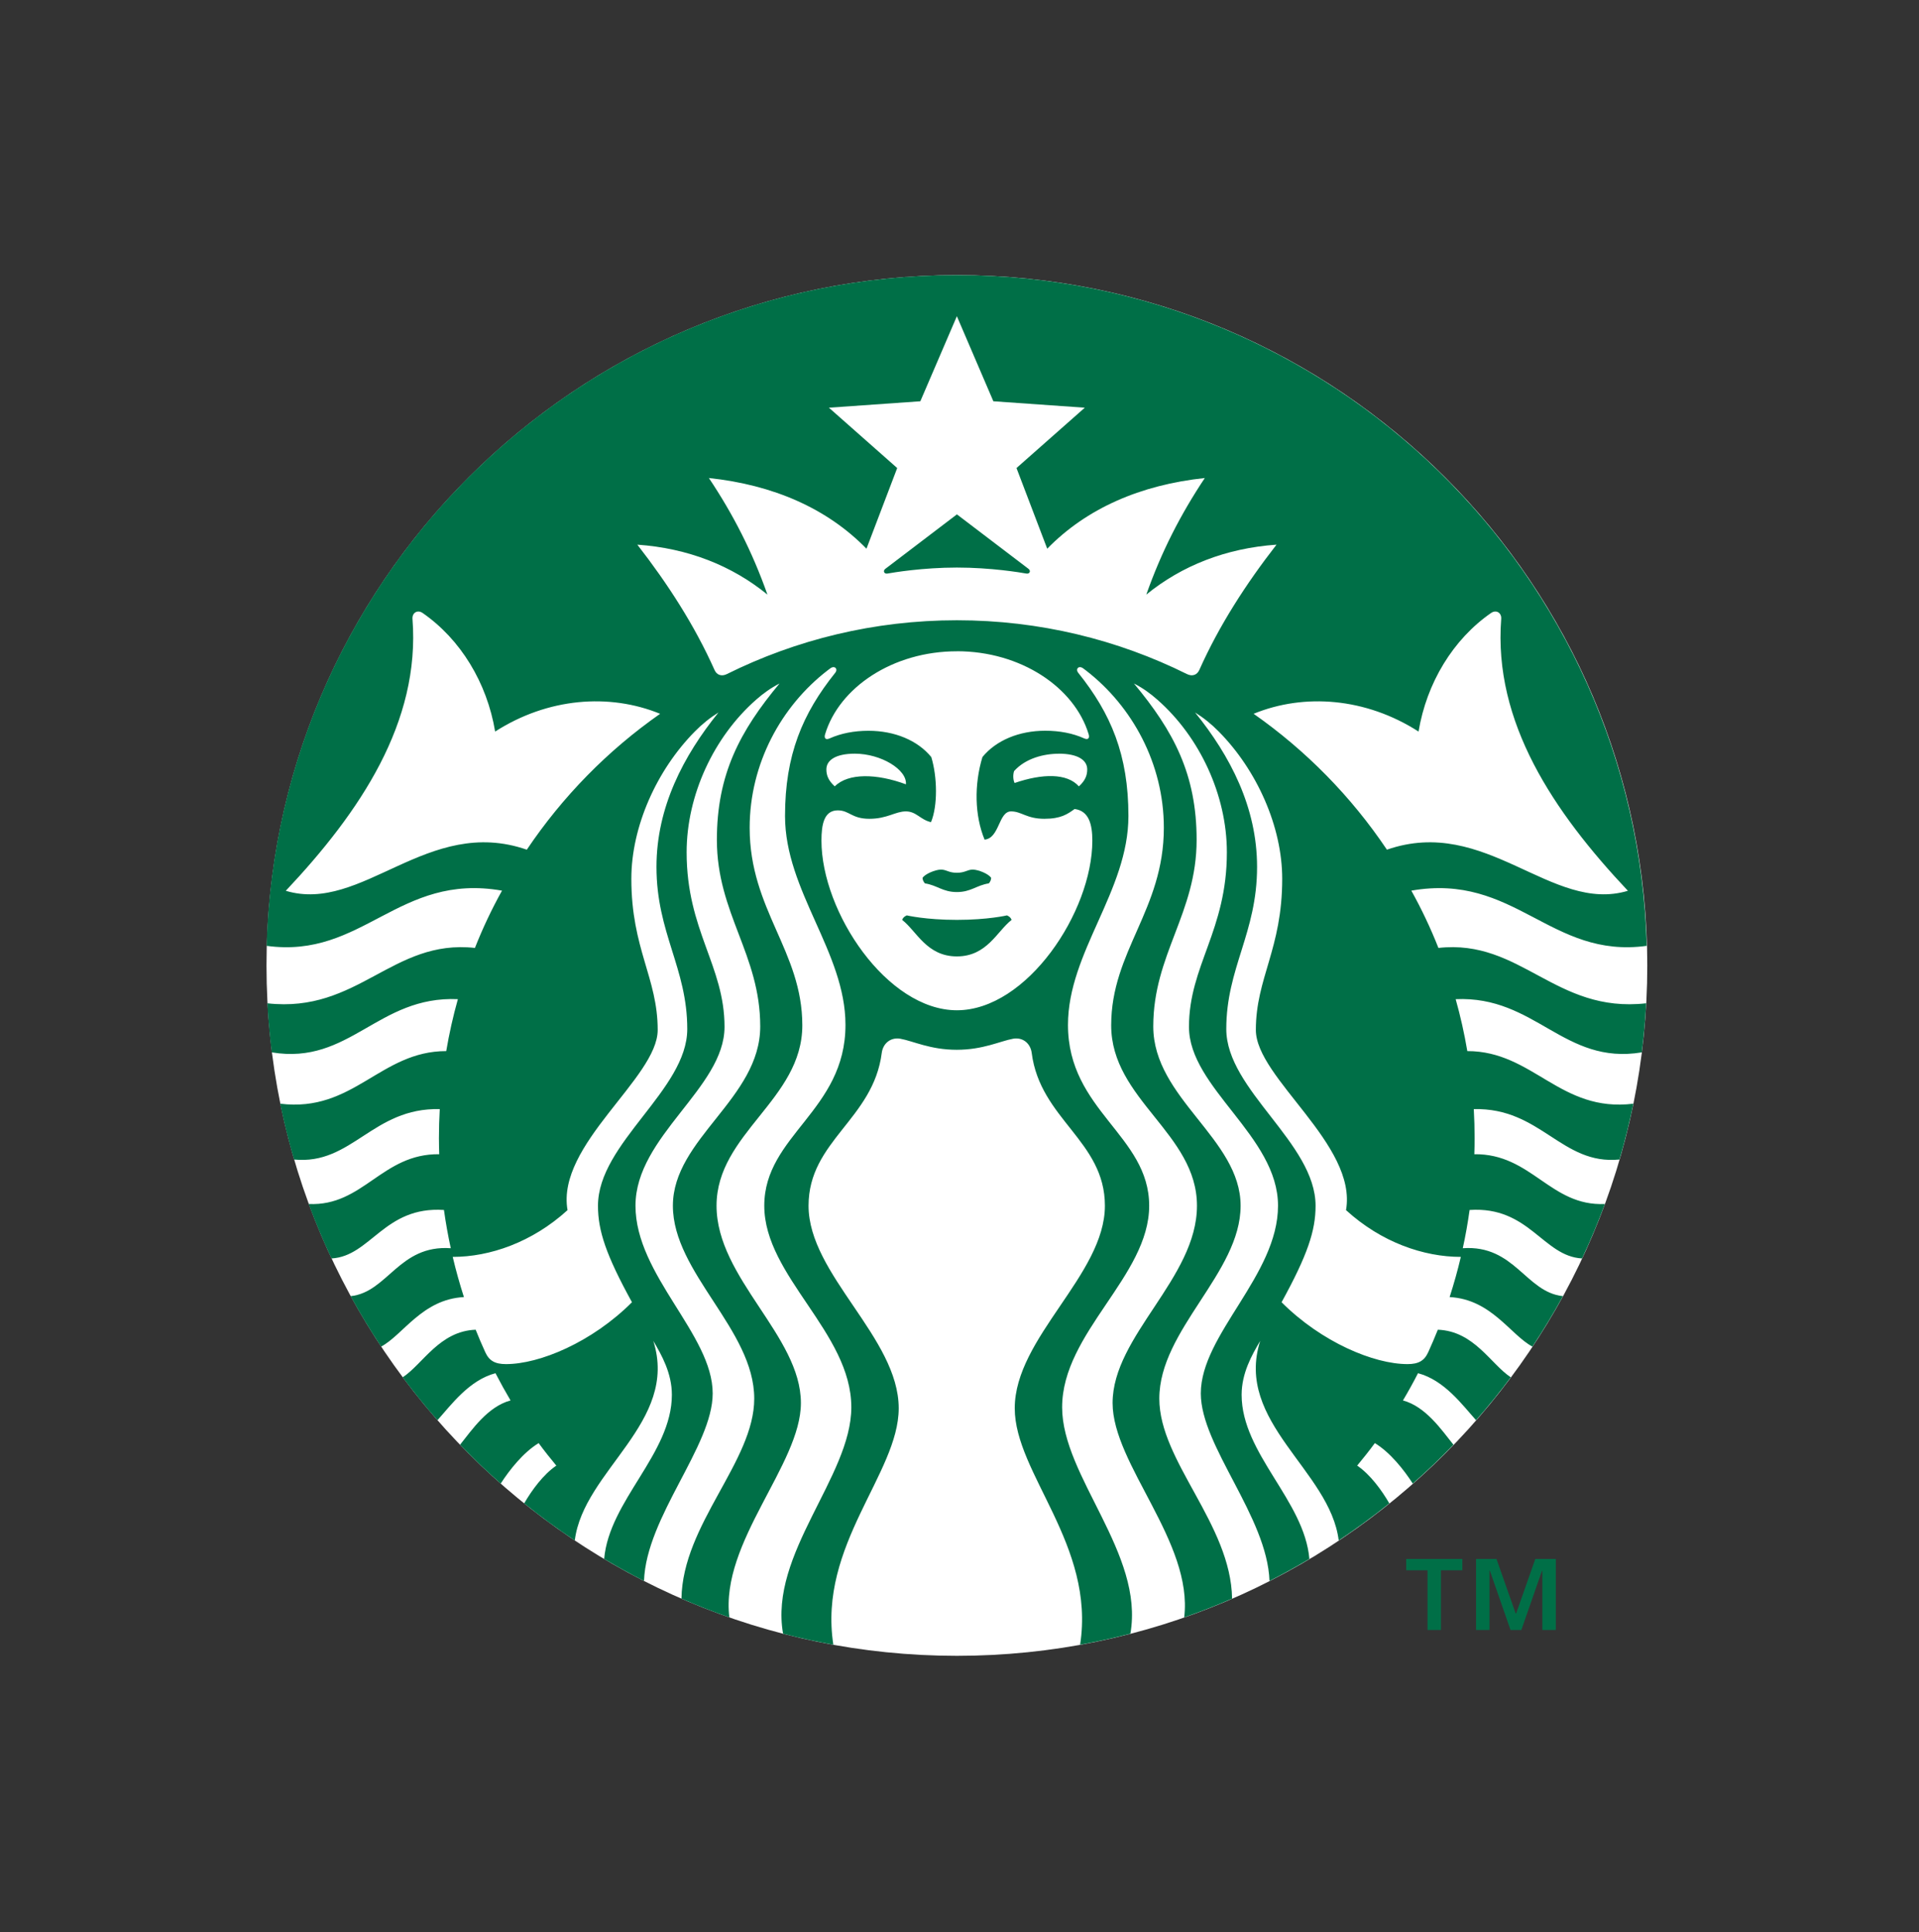
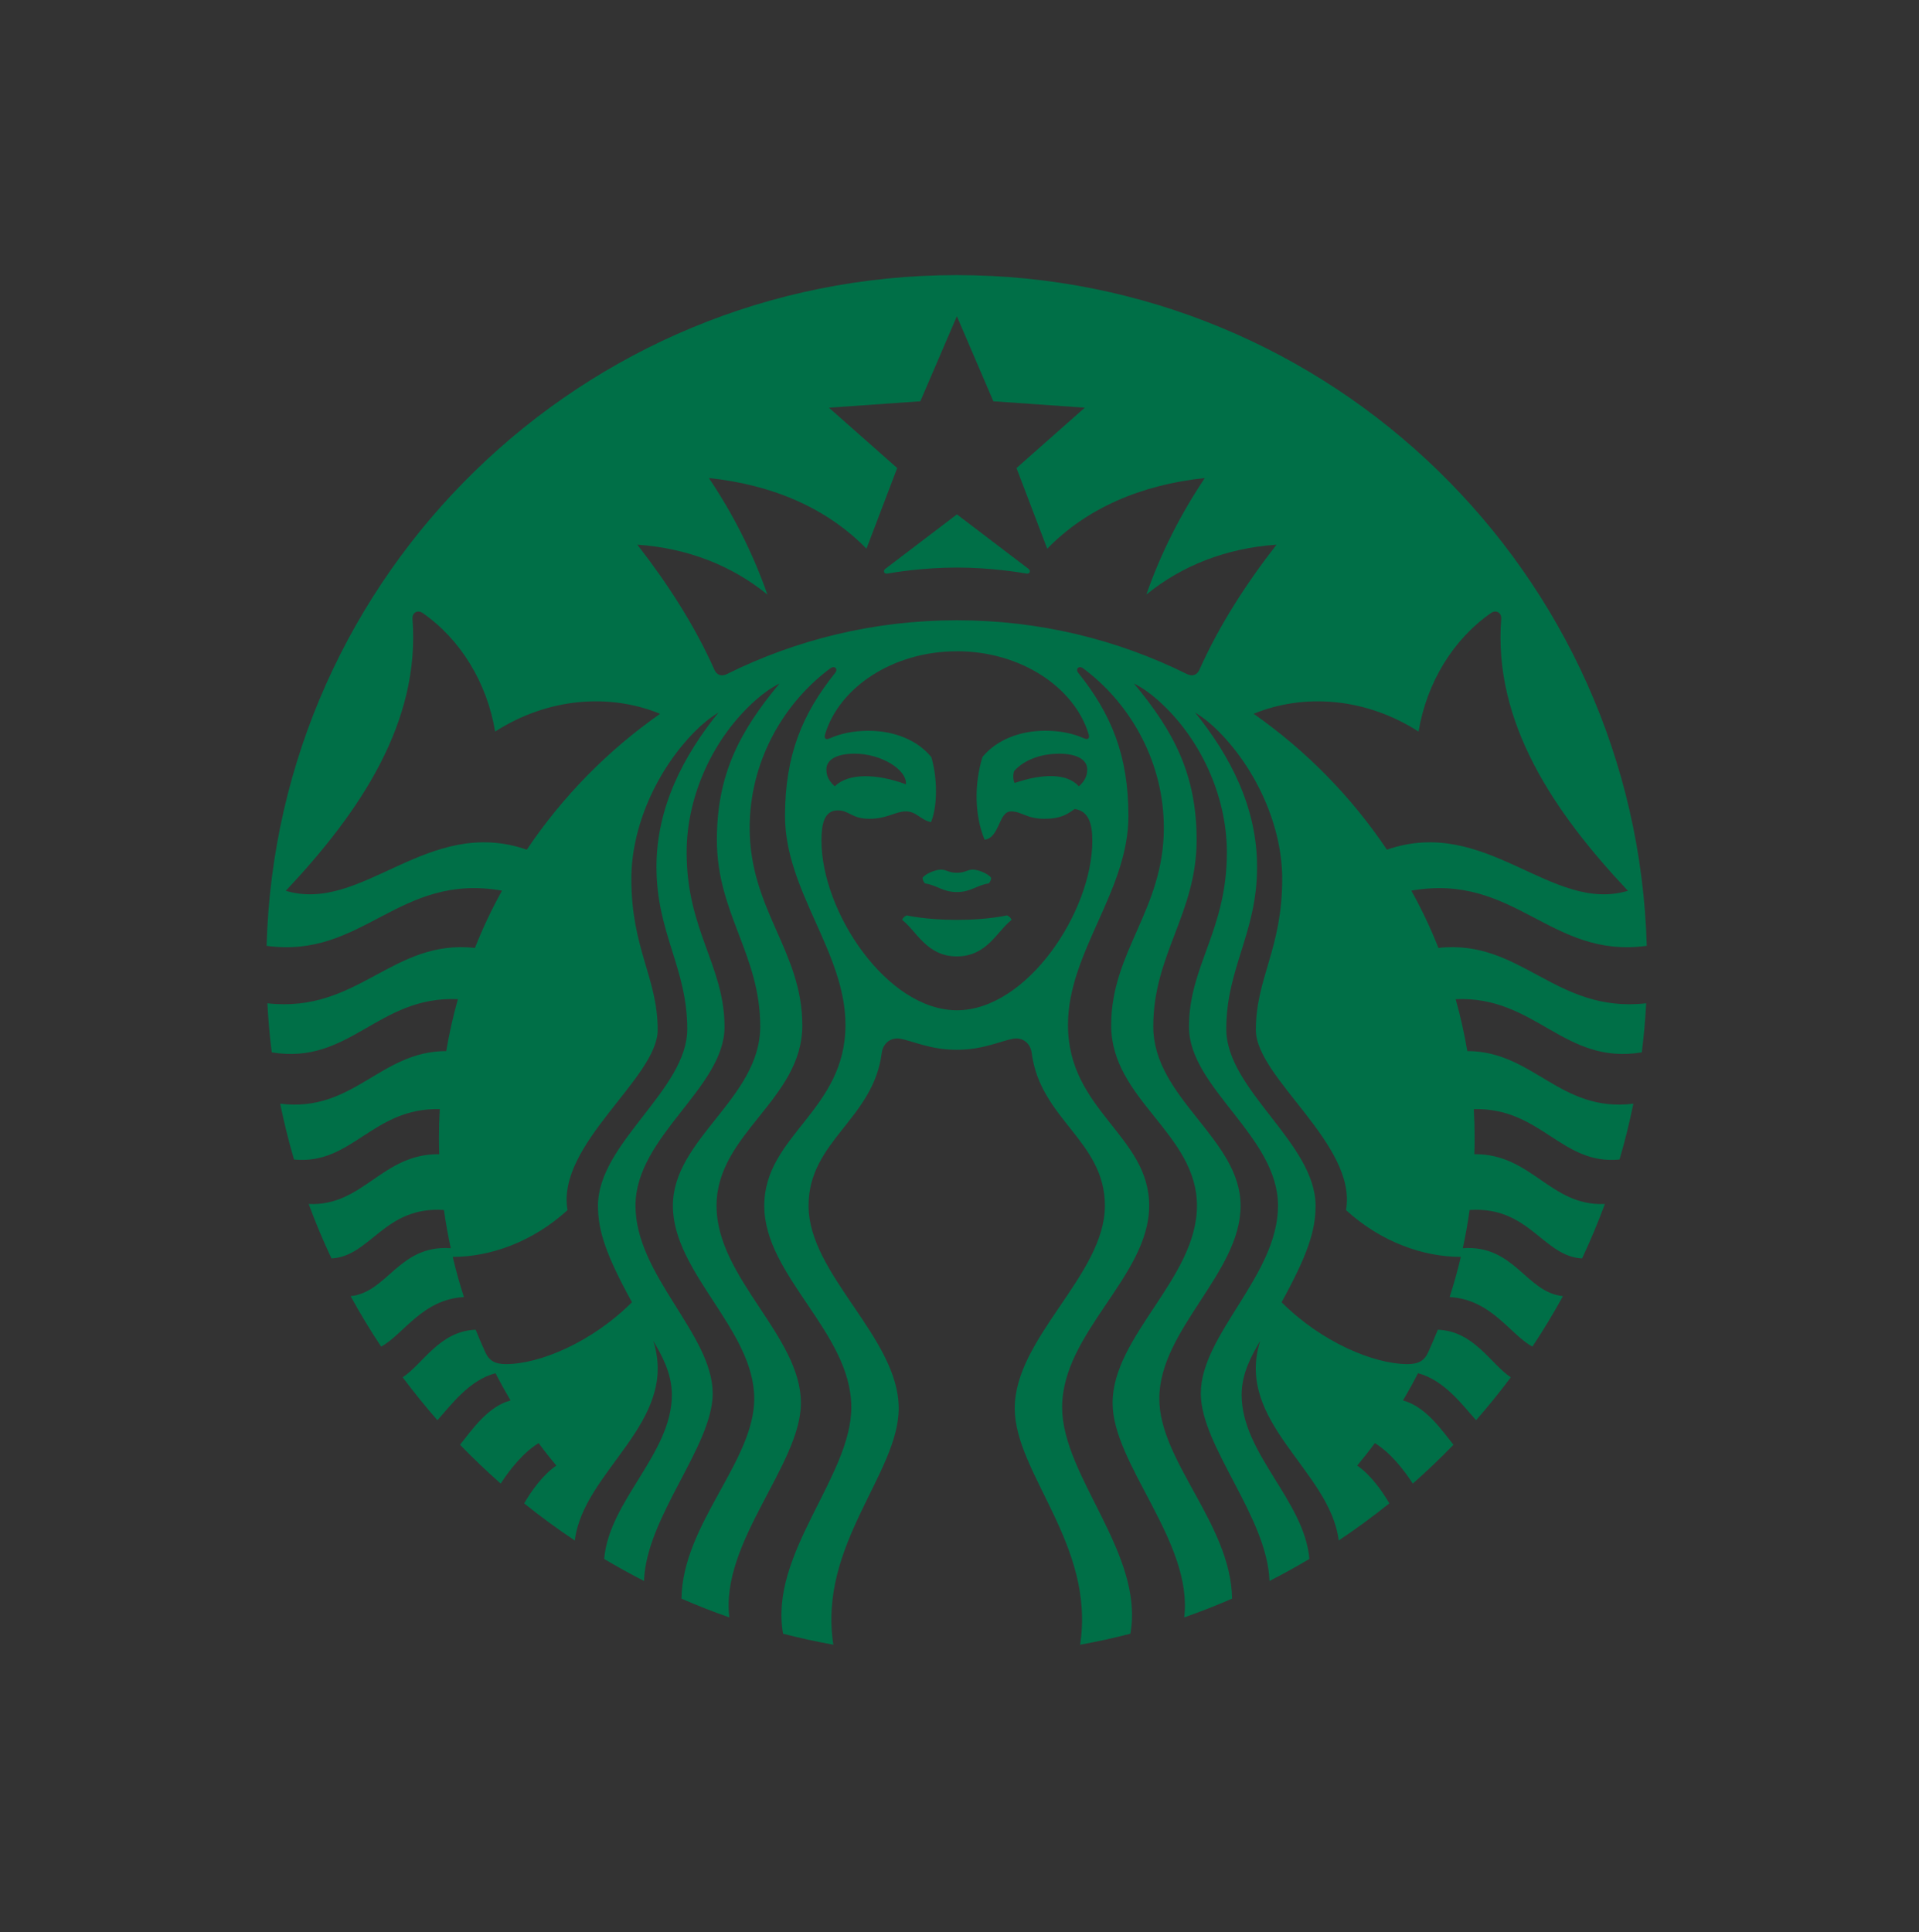
<svg xmlns="http://www.w3.org/2000/svg" id="_レイヤー_2" viewBox="0 0 393.96 396.67">
  <rect x="0" y="0" width="393.96" height="396.67" fill="#333333" stroke="none" />
  <defs>
    <style>.cls-1{fill:none;}.cls-1,.cls-2,.cls-3{stroke-width:0px;}.cls-2{fill:#fff;}.cls-3{fill:#006f47;}</style>
  </defs>
  <g id="_レイヤー_1-2">
-     <path class="cls-1" d="m74.18,221.92c.88,3.29,2.56,3.81,4.83,3.2,2.26-.6,3.46-1.9,2.58-5.18l-.53-1.98,5.67-1.52.33,1.23c1.96,7.32-1.2,10.98-6.71,12.46-5.51,1.48-10.08-.12-12.04-7.44l-2.84-10.61c-1.96-7.32,1.2-10.98,6.71-12.46,5.51-1.48,10.08.12,12.04,7.44l.02.08-5.67,1.52-.22-.82c-.88-3.29-2.56-3.81-4.83-3.2-2.26.6-3.46,1.9-2.58,5.18l3.24,12.09Zm14.78-16.12c-1.96-7.32,1.2-10.98,6.71-12.46,5.51-1.48,10.08.12,12.04,7.44l2.84,10.61c1.96,7.32-1.2,10.99-6.71,12.46-5.51,1.48-10.08-.12-12.04-7.44l-2.84-10.61Zm8.71,9.83c.88,3.29,2.56,3.81,4.83,3.2,2.26-.61,3.46-1.9,2.58-5.19l-3.24-12.09c-.88-3.29-2.56-3.81-4.82-3.2-2.26.6-3.46,1.9-2.58,5.18l3.24,12.09Zm21,3.81l-7.95-29.69,6.21-1.66,12.61,15.48.08-.02-4.72-17.6,5.18-1.39,7.95,29.69-5.43,1.45-13.81-16.84-.08.02,5.13,19.16-5.18,1.39Zm25.42-6.81l-7.95-29.69,14.8-3.97,1.34,5.02-9.13,2.45,1.83,6.82,7.16-1.91,1.34,5.01-7.15,1.92,3.44,12.83-5.67,1.52Zm19.21-5.15l-7.95-29.69,5.67-1.52,7.95,29.69-5.67,1.52Zm3.78-32.83l7.9-2.11c6.49-1.74,10.86.08,13.11,7.5l2.45,9.13c1.76,7.55-1.11,11.31-7.61,13.05l-7.89,2.11-7.95-29.69Zm12.28,23.15l1.98-.53c3.13-.84,4.54-2.8,3.34-7.24l-2.09-7.81c-1.12-4.19-2.99-5.54-6.52-4.6l-1.97.53,5.26,19.65Zm19.16.24l-7.95-29.69,15.54-4.16,1.34,5.01-9.87,2.65,1.83,6.82,7.53-2.01,1.34,5.02-7.52,2.01,2.09,7.81,10.28-2.75,1.35,5.01-15.96,4.28Zm21.52-5.77l-7.95-29.69,6.21-1.66,12.61,15.48.08-.02-4.72-17.6,5.18-1.39,7.95,29.69-5.43,1.45-13.81-16.84-.08.02,5.13,19.16-5.18,1.39Zm34.66-41.1l1.34,5.01-6.62,1.78,6.61,24.67-5.67,1.52-6.61-24.67-6.62,1.77-1.35-5.01,18.92-5.07Zm12.28,28.52l-7.95-29.69,5.67-1.52,7.95,29.69-5.67,1.52Zm9.72-2.6l-.6-31.66,7.28-1.95,15.11,27.77-5.43,1.45-3.11-5.86-7.85,2.1.07,6.68-5.47,1.46Zm5.08-13.44l5.63-1.51-5.97-11.27-.08.02.42,12.75Zm20.42,6.6l-7.95-29.69,5.67-1.52,6.61,24.67,9.13-2.45,1.35,5.02-14.8,3.96Zm-224.81,88.44l-4.24-15.83,4.36-1.17c3.73-1,6.02.27,6.82,3.25.8,2.98-.55,5.23-4.28,6.22l-1.34.36,1.7,6.36-3.03.81Zm.65-9.67l1.62-.43c1.49-.4,2.04-1.35,1.64-2.84-.4-1.49-1.35-2.03-2.84-1.64l-1.62.44,1.2,4.47Zm18.69,4.49l-4.36-5.74-1.45.39,1.73,6.45-3.03.81-4.24-15.83,4.39-1.17c3.64-.98,5.84.32,6.64,3.29.53,1.97.21,3.59-1.31,4.68l4.88,6.26-3.24.87Zm-6.48-7.85l1.56-.42c1.34-.36,1.97-1.23,1.56-2.77-.41-1.53-1.4-1.97-2.74-1.62l-1.56.42,1.18,4.39Zm11.78,6.43l-4.24-15.83,8.29-2.22.72,2.68-5.26,1.41.98,3.64,4.01-1.07.72,2.67-4.01,1.08,1.12,4.17,5.48-1.47.72,2.67-8.51,2.28Zm11.18-3l-4.24-15.83,3.03-.81,3.53,13.15,4.87-1.3.72,2.68-7.89,2.11Zm10.13-2.71l-4.24-15.83,3.03-.81,4.24,15.83-3.03.81Zm6.32-1.69l-4.24-15.83,4.23-1.13,5.53,9.66h.05s-.05-11.14-.05-11.14l4.23-1.13,4.24,15.83-2.59.69-3.34-12.46h-.04s.12,13.33.12,13.33l-2.28.61-6.56-11.59h-.04s3.34,12.46,3.34,12.46l-2.59.7Zm17.28-4.63l-4.24-15.83,3.03-.81,4.24,15.84-3.02.81Zm6.31-1.69l-4.24-15.83,3.31-.88,6.72,8.25h.05s-2.51-9.4-2.51-9.4l2.76-.74,4.24,15.83-2.89.78-7.37-8.98h-.04s2.74,10.23,2.74,10.23l-2.76.74Zm12.37-3.31l-.32-16.88,3.88-1.04,8.06,14.81-2.9.78-1.66-3.13-4.19,1.12.04,3.56-2.92.78Zm2.71-7.17l3-.8-3.18-6.01h-.05s.23,6.81.23,6.81Zm17.88,1.65l-4.36-5.74-1.45.39,1.73,6.44-3.03.81-4.24-15.83,4.39-1.17c3.64-.98,5.84.32,6.64,3.3.53,1.98.21,3.59-1.31,4.68l4.88,6.26-3.24.87Zm-6.47-7.85l1.55-.42c1.34-.36,1.97-1.23,1.56-2.77-.41-1.54-1.4-1.98-2.73-1.62l-1.56.42,1.18,4.39Zm13.63-4.2l.86-7.07,3.23-.86-1.8,10.59,1.71,6.4-3.03.81-1.71-6.4-6.85-8.27,3.23-.87,4.36,5.67Zm11.13-9.82l4.26-1.14c3.24-.87,5.47-.01,6.2,2.71.37,1.38,0,2.7-1.07,3.81,1.95.6,2.84,1.31,3.37,3.28.84,3.14-.88,5.12-4.08,5.98l-4.43,1.19-4.24-15.83Zm4.71,5.46l1.05-.28c1.36-.37,2.05-1.4,1.76-2.47-.31-1.16-1.19-1.73-2.62-1.35l-1.2.32,1.01,3.77Zm1.89,7.06l1.27-.34c1.58-.42,2.16-1.57,1.8-2.95-.41-1.51-1.66-1.98-3.24-1.55l-1.05.28,1.22,4.56Zm17.16-1.92l-4.36-5.74-1.45.39,1.73,6.45-3.03.81-4.24-15.83,4.39-1.18c3.64-.98,5.84.32,6.64,3.3.53,1.97.21,3.58-1.31,4.68l4.88,6.26-3.24.86Zm-6.48-7.85l1.56-.42c1.34-.36,1.97-1.23,1.56-2.77-.41-1.53-1.4-1.98-2.74-1.61l-1.55.42,1.17,4.39Zm10.71,6.72l-.32-16.89,3.88-1.04,8.06,14.81-2.9.77-1.66-3.13-4.19,1.12.04,3.56-2.92.78Zm2.71-7.17l3-.8-3.18-6.01-.05.02.23,6.8Zm10.95,3.51l-4.24-15.83,3.31-.89,6.72,8.26.04-.02-2.51-9.39,2.76-.74,4.24,15.83-2.9.77-7.36-8.98h-.05s2.74,10.23,2.74,10.23l-2.76.74Zm9.2-19.44l4.21-1.13c3.47-.93,5.8.05,7,4l1.3,4.87c.94,4.03-.59,6.04-4.06,6.96l-4.21,1.13-4.24-15.83Zm6.56,12.35l1.05-.28c1.67-.45,2.42-1.5,1.79-3.86l-1.11-4.17c-.6-2.24-1.6-2.96-3.48-2.45l-1.05.28,2.81,10.48Zm10.28.11l-4.24-15.83,4.23-1.13,5.53,9.66h.04s-.04-11.14-.04-11.14l4.23-1.13,4.24,15.83-2.59.7-3.34-12.46h-.05s.12,13.33.12,13.33l-2.28.61-6.56-11.59h-.04s3.34,12.46,3.34,12.46l-2.59.69Zm16.03-4.29l-.32-16.89,3.88-1.04,8.06,14.81-2.9.77-1.66-3.13-4.19,1.12.04,3.56-2.92.78Zm2.71-7.17l3-.8-3.18-6.01h-.04s.22,6.81.22,6.81Zm17.88,1.65l-4.36-5.74-1.45.39,1.73,6.44-3.03.81-4.24-15.83,4.39-1.17c3.64-.98,5.84.31,6.64,3.3.53,1.97.21,3.58-1.31,4.67l4.88,6.26-3.24.87Zm-6.47-7.85l1.56-.42c1.34-.36,1.97-1.23,1.56-2.77-.41-1.54-1.4-1.98-2.74-1.62l-1.56.42,1.18,4.38Zm11.78,6.43l-4.24-15.83,3.03-.81,1.75,6.54h.05s2.18-7.6,2.18-7.6l3.31-.89-2.36,7.47,7.07,8.24-3.4.91-4.94-5.8-.7,2.12,1.3,4.84-3.03.81Zm-1.51-63.61L56.61,200.24l16.84,62.86,256-68.6-16.84-62.86Z" />
-     <path class="cls-2" d="m338.18,198.21c0,78.27-63.46,141.73-141.73,141.73S54.71,276.48,54.71,198.21,118.17,56.48,196.45,56.48s141.73,63.46,141.73,141.73Z" />
    <path class="cls-3" d="m210.7,117.75c-1.24-.22-7.24-1.23-14.25-1.23s-13.01,1.01-14.25,1.23c-.72.13-.98-.57-.44-.97.49-.36,14.69-11.18,14.69-11.18,0,0,14.2,10.82,14.69,11.18.54.4.27,1.1-.44.97Zm-24.54,70.18s-.75.27-.95.93c2.97,2.29,5.03,7.49,11.23,7.49s8.26-5.2,11.23-7.49c-.2-.67-.95-.93-.95-.93,0,0-3.89.92-10.28.92s-10.28-.92-10.28-.92Zm10.28-8.75c-1.72,0-2.1-.65-3.28-.65-1.12,0-3.3.9-3.77,1.71.03.42.19.78.49,1.12,2.51.38,3.65,1.78,6.56,1.78s4.04-1.4,6.56-1.78c.3-.33.45-.7.48-1.12-.47-.82-2.65-1.71-3.77-1.71-1.17,0-1.55.65-3.27.65Zm141.51,26.8c-.18,3.39-.48,6.75-.9,10.07-16.04,2.66-21.78-11.64-38.21-10.92.98,3.48,1.78,7.04,2.39,10.66,13.55-.01,19.02,12.66,34.09,10.8-.79,3.88-1.74,7.7-2.84,11.46-11.93,1.18-16.12-10.67-29.92-10.35.11,1.97.17,3.95.17,5.95,0,1.11-.02,2.21-.06,3.31,11.76-.14,15.59,10.74,26.8,10.22-1.4,3.81-2.97,7.54-4.68,11.18-8.05-.44-10.83-10.77-23.09-9.95-.37,2.65-.83,5.27-1.4,7.85,10.65-.75,12.94,9.05,20.56,9.84-1.94,3.55-4.03,7-6.26,10.36-4.52-2.41-8.44-9.72-17-10.17.87-2.71,1.65-5.46,2.3-8.25-7.6,0-16.29-2.96-23.57-9.6,2.36-13.45-18.51-27.13-18.51-36.99,0-10.69,5.41-16.61,5.41-31.03,0-10.7-5.19-22.31-13.03-30.24-1.52-1.54-3.07-2.79-4.86-3.91,7.21,8.91,12.73,19.47,12.73,31.71,0,13.58-6.32,20.74-6.32,33.28s18.33,23.38,18.33,36.29c0,5.09-1.62,10.05-6.98,19.8,8.23,8.22,18.95,12.7,25.86,12.7,2.24,0,3.45-.68,4.25-2.45.69-1.52,1.35-3.06,1.97-4.61,7.45.28,10.86,7.06,14.98,9.77-2.26,3.03-4.64,5.97-7.13,8.81-2.76-3.06-6.48-8.22-11.92-9.65-.97,1.9-2,3.76-3.09,5.59,4.68,1.27,7.89,6,10.37,9.1-2.68,2.77-5.46,5.43-8.35,7.97-1.81-2.81-4.63-6.39-7.79-8.31-1.16,1.58-2.38,3.11-3.63,4.62,2.69,1.82,5.06,5.09,6.6,7.75-3.34,2.69-6.81,5.23-10.39,7.62-1.76-14.39-21.42-24.26-16.12-40.97-1.74,2.95-3.81,6.64-3.81,11.06,0,12.1,12.88,21.69,13.91,33.7-2.68,1.59-5.4,3.1-8.19,4.52-.46-13.21-14.1-27.65-14.1-38.5,0-12.1,15.85-24.25,15.85-38.54s-18.28-24.18-18.28-36.72,7.78-19.75,7.78-35.83c0-11.77-5.59-23.69-14.23-31.3-1.53-1.35-3.03-2.43-4.85-3.36,8.15,9.78,12.87,18.65,12.87,32.1,0,15.11-8.9,23.5-8.9,38.3s17.93,23.03,17.93,36.82-16.69,25.43-16.69,39.6c0,12.88,14.71,25.76,14.94,41.06-3.22,1.4-6.5,2.69-9.83,3.85,1.87-15.46-14.7-31.4-14.7-44.01,0-13.79,17.32-25.63,17.32-40.5s-17.61-21.78-17.61-37.04,10.81-23.7,10.81-40.56c0-13.14-6.49-24.96-15.97-32.28-.2-.15-.4-.31-.6-.45-.9-.66-1.63.14-1,.92,6.71,8.38,10.3,16.85,10.3,29.39,0,15.42-12.41,27.95-12.41,42.89,0,17.63,16.67,22.67,16.67,37.13s-17.87,26.03-17.87,41.38c0,14.24,16.91,30.04,14.01,46.48-3.39.88-6.83,1.63-10.32,2.26,3.17-20.46-13.42-35.16-13.42-48.54,0-14.51,18.51-27.42,18.51-41.58,0-13.35-13.29-17.72-15.03-31.39-.24-1.86-1.74-3.25-3.8-2.9-2.7.49-6.16,2.27-11.59,2.27s-8.89-1.78-11.59-2.27c-2.06-.34-3.56,1.04-3.8,2.9-1.74,13.67-15.03,18.04-15.03,31.39,0,14.16,18.51,27.08,18.51,41.58,0,13.38-16.59,28.08-13.42,48.54-3.49-.63-6.93-1.38-10.32-2.26-2.9-16.44,14.01-32.24,14.01-46.48,0-15.36-17.87-26.92-17.87-41.38s16.67-19.5,16.67-37.13c0-14.94-12.41-27.47-12.41-42.89,0-12.54,3.59-21.01,10.3-29.39.63-.78-.1-1.58-1-.92-.2.15-.4.3-.6.45-9.48,7.32-15.96,19.14-15.96,32.28,0,16.86,10.81,25.3,10.81,40.56s-17.61,22.17-17.61,37.04,17.32,26.71,17.32,40.5c0,12.61-16.57,28.55-14.69,44.01-3.34-1.16-6.62-2.45-9.83-3.85.22-15.29,14.94-28.17,14.94-41.06,0-14.17-16.7-25.81-16.7-39.6s17.93-22.02,17.93-36.82-8.9-23.19-8.9-38.3c0-13.45,4.72-22.32,12.86-32.1-1.81.94-3.31,2.01-4.84,3.36-8.64,7.61-14.23,19.53-14.23,31.3,0,16.07,7.78,23.28,7.78,35.83s-18.28,22.44-18.28,36.72,15.85,26.44,15.85,38.54c0,10.85-13.64,25.29-14.1,38.5-2.78-1.42-5.51-2.93-8.18-4.52,1.03-12.01,13.9-21.61,13.9-33.7,0-4.42-2.07-8.11-3.81-11.06,5.3,16.71-14.35,26.57-16.12,40.97-3.58-2.38-7.05-4.93-10.39-7.62,1.54-2.66,3.91-5.93,6.6-7.75-1.25-1.5-2.47-3.04-3.63-4.62-3.16,1.92-5.98,5.5-7.79,8.31-2.89-2.55-5.67-5.2-8.35-7.97,2.48-3.1,5.68-7.83,10.37-9.1-1.08-1.83-2.11-3.69-3.09-5.59-5.44,1.43-9.15,6.58-11.92,9.65-2.49-2.84-4.87-5.78-7.13-8.81,4.13-2.71,7.54-9.49,14.98-9.77.62,1.55,1.27,3.09,1.97,4.61.8,1.77,2.01,2.45,4.25,2.45,6.92,0,17.64-4.48,25.87-12.7-5.36-9.75-6.98-14.71-6.98-19.8,0-12.91,18.33-23.76,18.33-36.29s-6.32-19.7-6.32-33.28c0-12.24,5.53-22.8,12.73-31.71-1.79,1.12-3.34,2.37-4.86,3.91-7.84,7.94-13.03,19.54-13.03,30.24,0,14.42,5.41,20.33,5.41,31.03,0,9.85-20.87,23.54-18.51,36.99-7.28,6.63-15.97,9.6-23.57,9.6.66,2.8,1.43,5.54,2.3,8.25-8.56.45-12.48,7.76-17,10.17-2.23-3.36-4.32-6.81-6.26-10.36,7.62-.79,9.91-10.59,20.56-9.84-.56-2.58-1.03-5.2-1.4-7.85-12.25-.82-15.03,9.51-23.09,9.95-1.71-3.64-3.28-7.37-4.68-11.18,11.21.52,15.03-10.36,26.8-10.22-.03-1.1-.06-2.21-.06-3.31,0-2,.06-3.98.17-5.95-13.8-.32-18,11.53-29.92,10.35-1.1-3.76-2.05-7.58-2.84-11.46,15.07,1.86,20.53-10.81,34.09-10.8.61-3.62,1.41-7.18,2.39-10.66-16.43-.72-22.17,13.58-38.21,10.92-.42-3.32-.72-6.68-.9-10.07,18.65,2.09,25.64-13.25,42.61-11.37,1.6-4.06,3.46-7.99,5.56-11.76-21.29-3.74-28.51,14.06-48.33,11.33,2.14-76.41,64.75-137.7,141.67-137.7s139.53,61.29,141.67,137.7c-19.82,2.73-27.04-15.06-48.33-11.33,2.1,3.78,3.96,7.7,5.56,11.76,16.97-1.88,23.97,13.46,42.61,11.37Zm-202.44-59.44c-10.43-4.27-23.06-3.28-33.86,3.65-1.67-10.04-7.12-18.96-14.88-24.34-1.07-.74-2.18-.04-2.09,1.21,1.64,21.21-10.76,39.63-26.01,55.82,15.72,4.73,29.09-15.51,49.48-8.44,7.33-10.9,16.61-20.37,27.36-27.89Zm60.93-12.83c-13.16,0-24.18,7.44-27.06,17.06-.22.74.08,1.21.93.83,2.37-1.06,5.06-1.57,7.99-1.57,5.36,0,10.09,1.97,12.89,5.4,1.24,4.08,1.34,9.99-.06,13.36-2.21-.5-3-2.21-5.16-2.21s-3.83,1.52-7.49,1.52-4.09-1.73-6.49-1.73c-2.83,0-3.35,2.91-3.35,6.21,0,14.66,13.47,34.83,27.81,34.83s27.8-20.18,27.8-34.83c0-3.29-.68-6.11-3.64-6.49-1.47,1.06-2.82,2.01-6.21,2.01-3.66,0-4.67-1.52-6.83-1.52-2.6,0-2.34,5.49-5.44,5.8-2.05-4.95-2.16-11.3-.44-16.96,2.8-3.43,7.53-5.4,12.89-5.4,2.93,0,5.64.51,7.99,1.57.85.38,1.15-.09.93-.83-2.89-9.62-13.91-17.06-27.06-17.06Zm20.94,21.03c-3.16,0-6.86.97-9.19,3.56-.24.7-.24,1.75.1,2.45,5.72-1.96,10.77-2.04,13.2.69,1.3-1.18,1.71-2.25,1.71-3.48,0-1.91-1.93-3.23-5.84-3.23Zm-46.01,6.7c2.76-2.76,8.58-2.65,14.61-.42.26-3.01-5.11-6.29-10.49-6.29-3.9,0-5.84,1.32-5.84,3.23,0,1.23.42,2.3,1.72,3.48Zm90.67-49.62c-10.39.74-19.42,4.31-26.71,10.25,3.1-8.79,7.04-16.47,12.01-23.93-13.22,1.4-24.28,6.24-32.35,14.51l-6.31-16.56,14.02-12.39-18.77-1.32-7.49-17.46-7.5,17.46-18.77,1.32,14.02,12.39-6.31,16.56c-8.07-8.27-19.13-13.11-32.35-14.51,4.98,7.45,8.92,15.14,12.02,23.93-7.3-5.95-16.32-9.52-26.71-10.25,6.23,8.01,11.76,16.56,15.85,25.73.46,1.04,1.45,1.38,2.53.84,14.23-7.07,30.26-11.05,47.23-11.05s33,3.98,47.23,11.05c1.07.53,2.06.2,2.53-.84,4.09-9.18,9.62-17.72,15.85-25.73Zm22.68,62.62c20.38-7.07,33.76,13.17,49.48,8.44-15.25-16.19-27.65-34.61-26.01-55.82.1-1.25-1.02-1.95-2.09-1.21-7.76,5.38-13.21,14.3-14.88,24.34-10.8-6.93-23.43-7.92-33.86-3.65,10.75,7.53,20.04,16.99,27.36,27.89Z" />
-     <path class="cls-3" d="m293.07,322.38h-4.39v-2.33h11.53v2.33h-4.39v12.25h-2.76v-12.25Zm9.94-2.33h4.21l3.93,11.18h.11l3.93-11.18h4.21v14.58h-2.76v-12.17h-.07l-4.24,12.17h-2.23l-4.24-12.17h-.07v12.17h-2.76v-14.58Z" />
    <rect class="cls-1" width="393.96" height="396.67" />
  </g>
</svg>